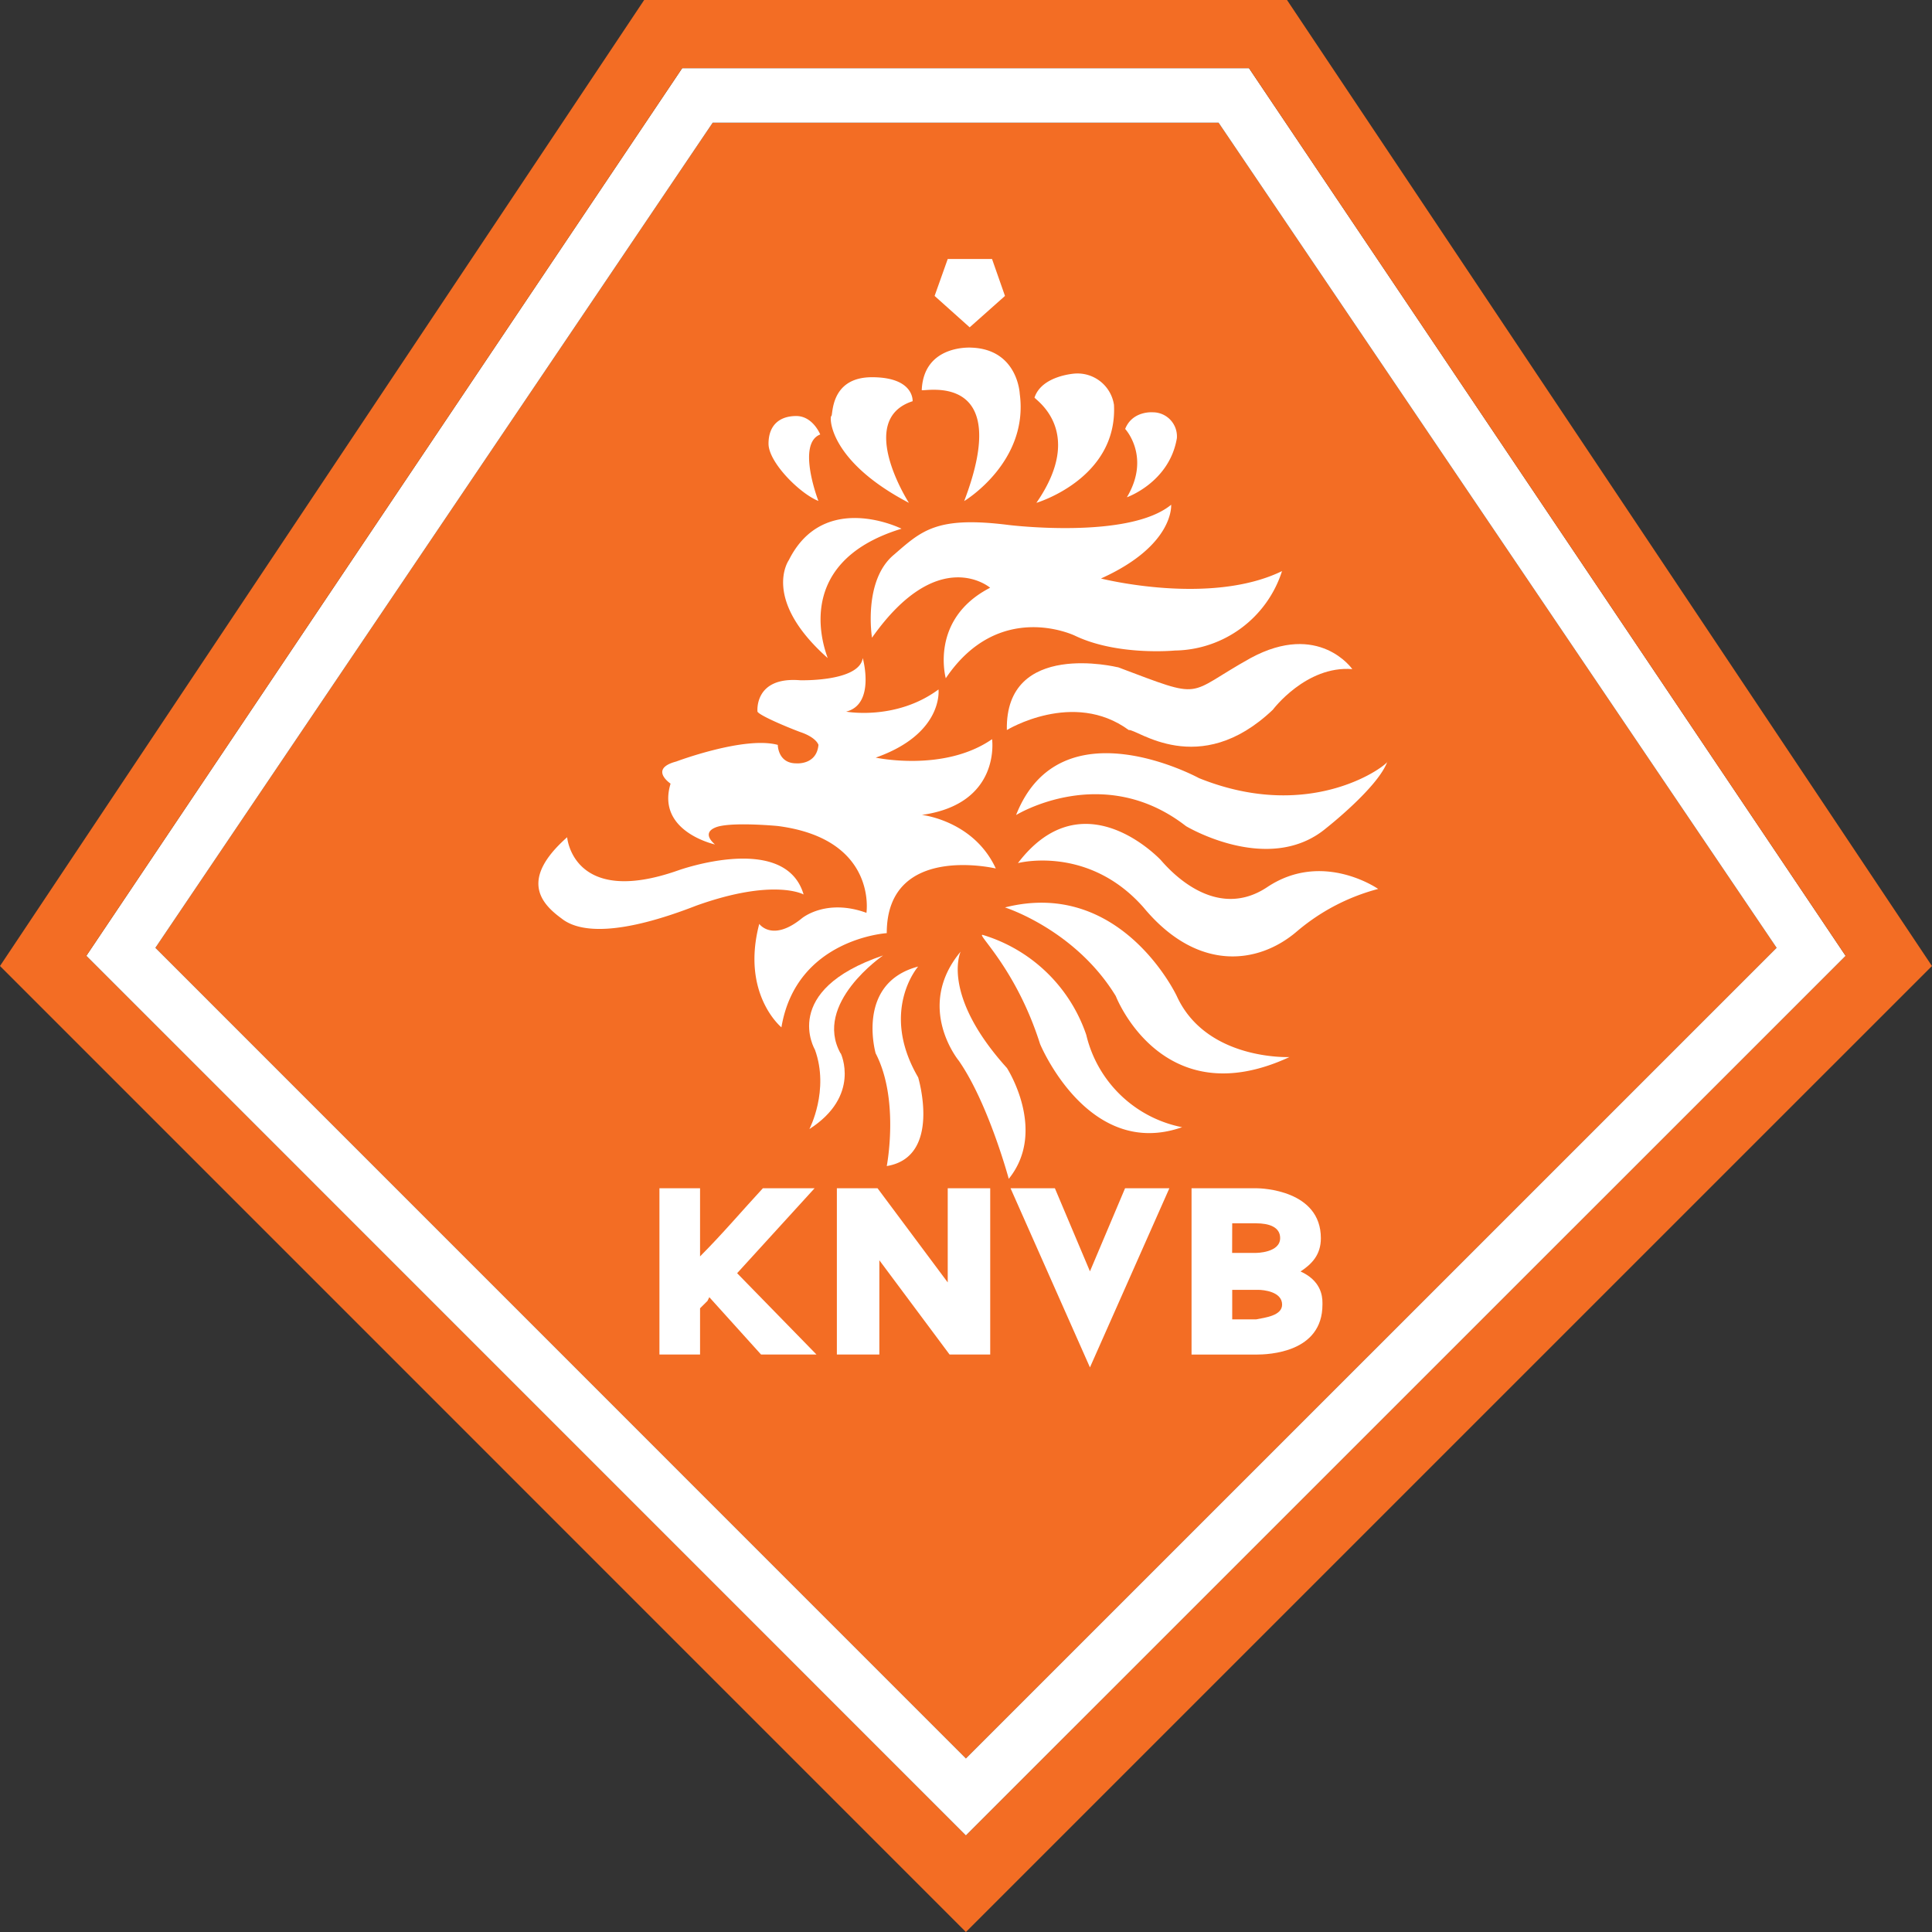
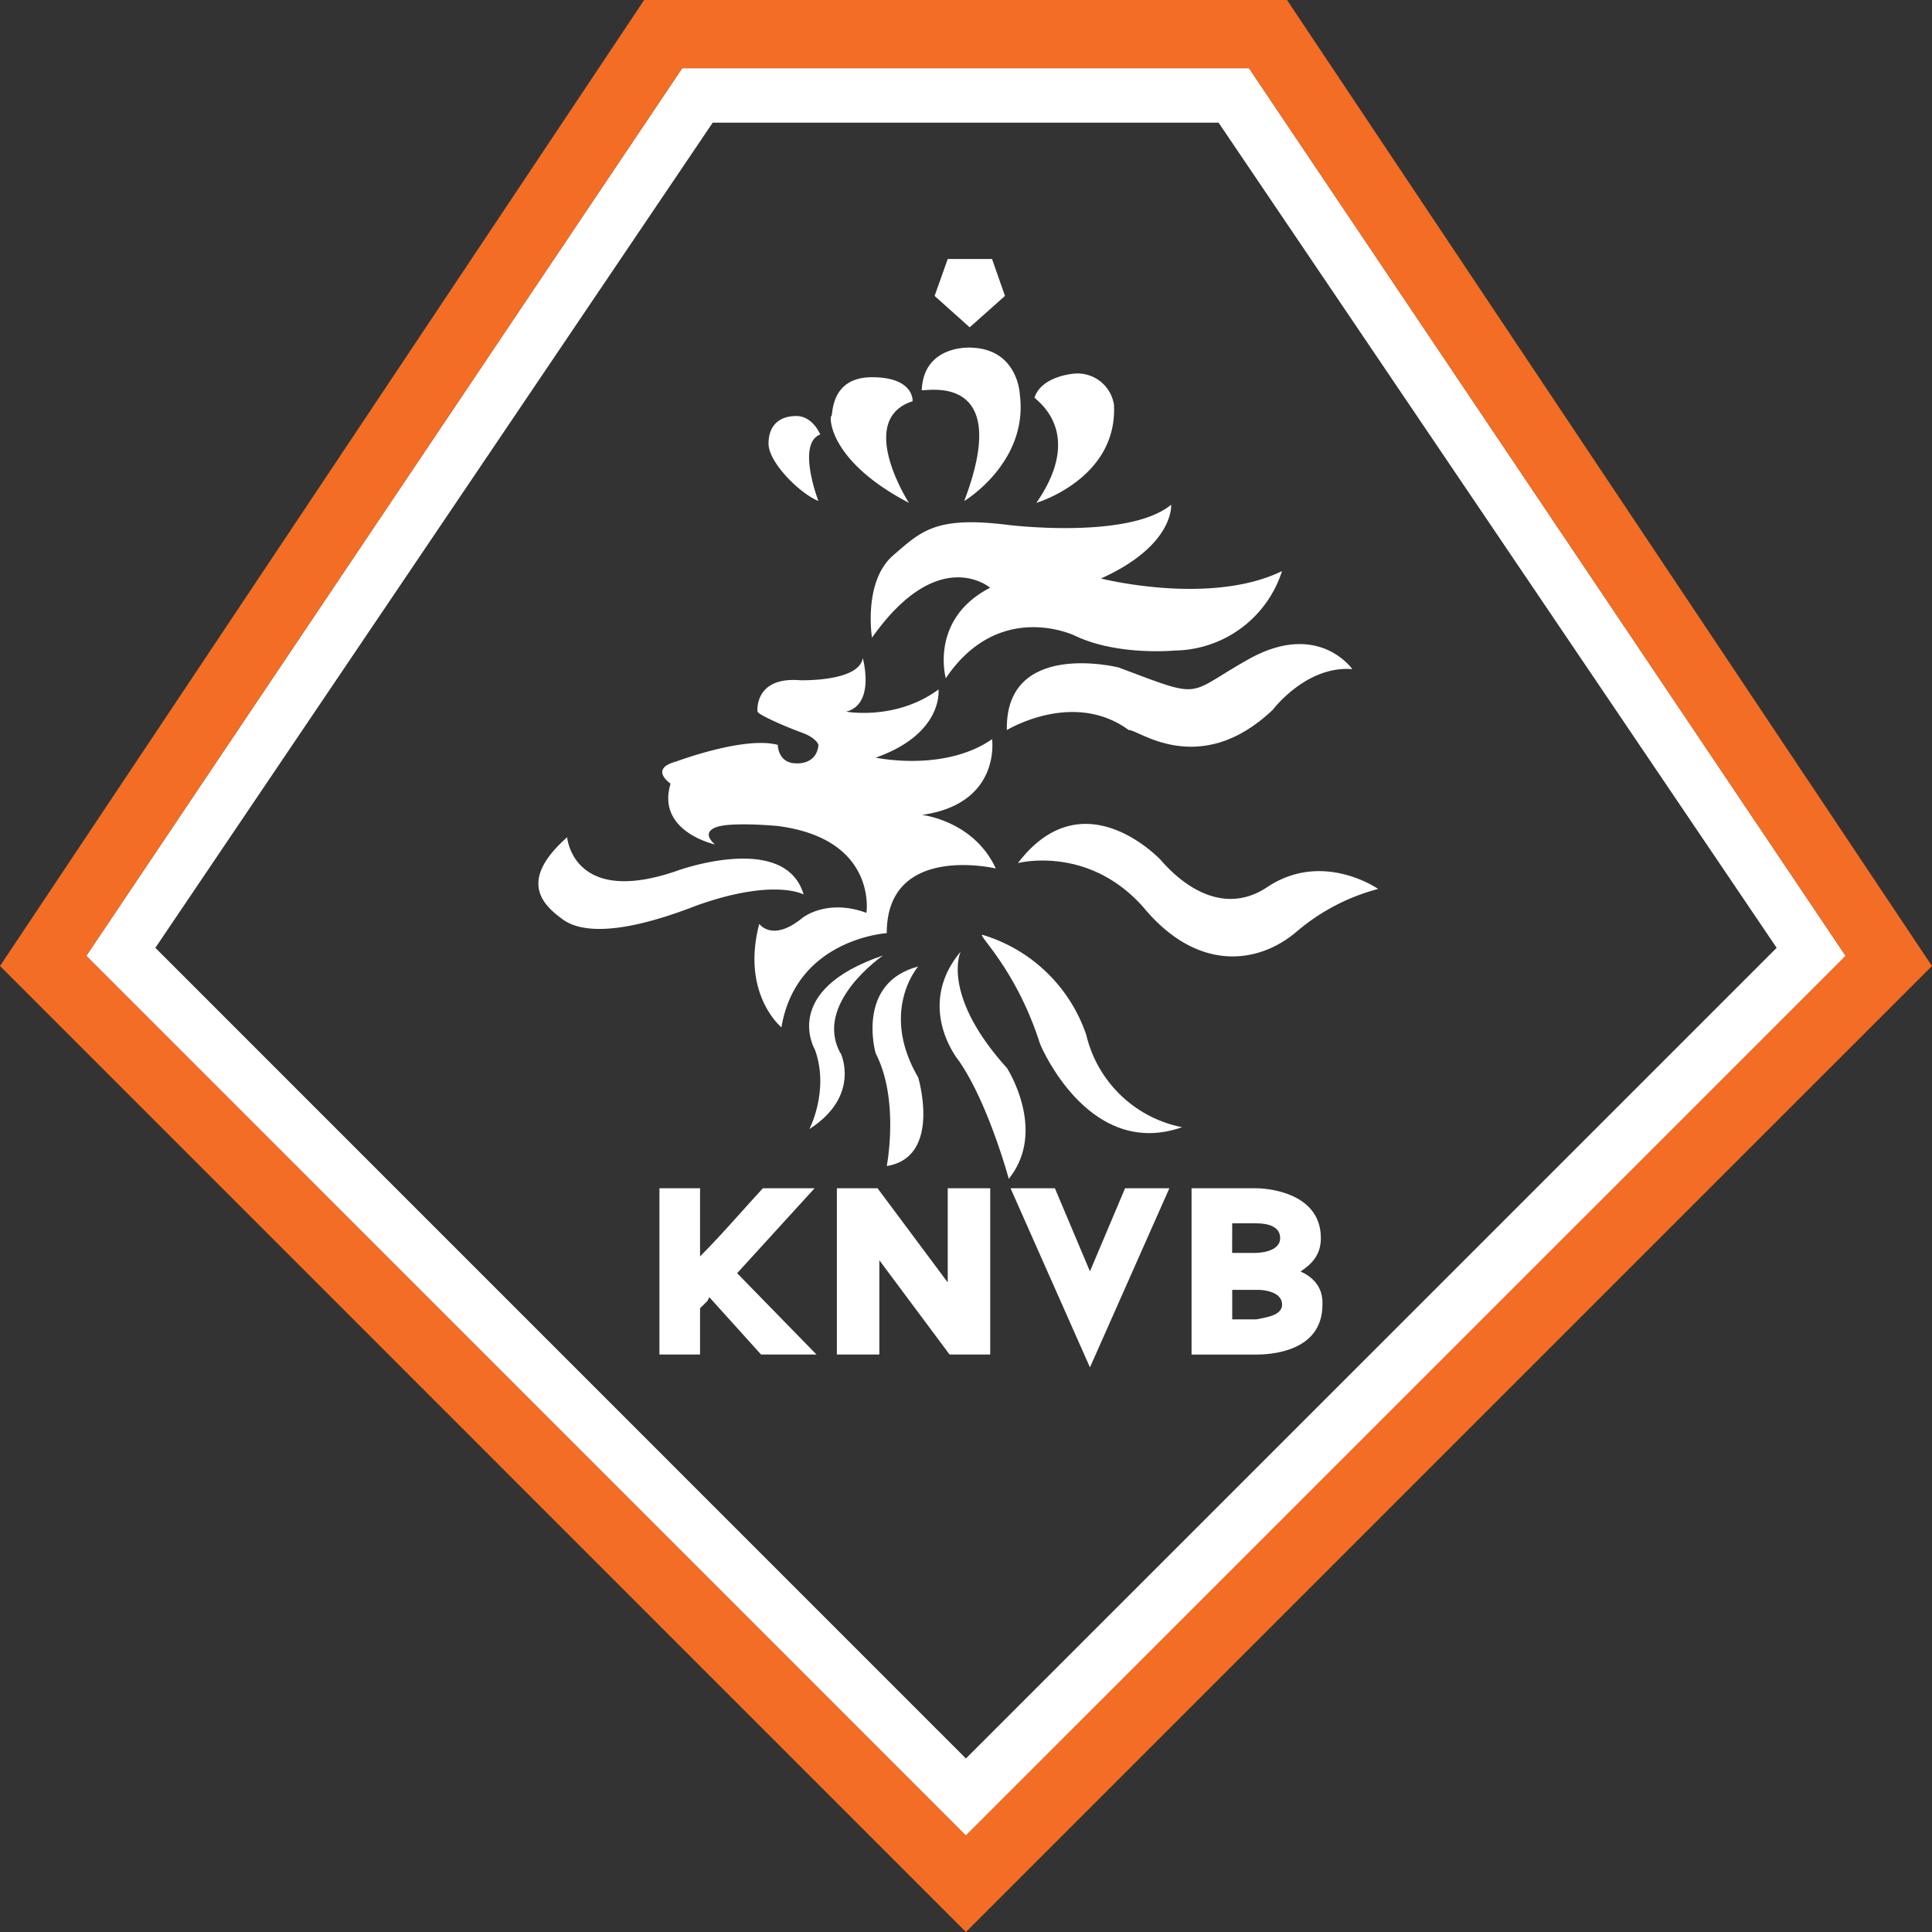
<svg xmlns="http://www.w3.org/2000/svg" viewBox="0 0 425.2 425.2">
  <rect x="0" y="0" width="425.2" height="425.2" fill="#333333" stroke="none" />
  <g transform="translate(-43.31 -43.56)">
-     <path d="m311.5 70.56h-111.34l-122.66 181.6 178.39 178.41 178.43-178.41z" fill="#f36d24" />
    <path d="m77.5 252.16 122.66-181.6h111.34l122.82 181.6-178.43 178.41zm240.69-193.6h-124.74l-131.15 195.37 193.59 193.61 193.62-193.6z" fill="#fff" />
    <path d="m62.3 253.93 131.15-195.37h124.74l131.32 195.38-193.62 193.6zm264.26-210.37h-141.48l-141.77 212.6 212.58 212.6 212.61-212.6z" fill="#f36d24" />
    <g fill="#fff">
      <path d="m243.35 154.23s-11.79-18.3.81-22.37c0 0 .41-5.28-8.94-5.28s-8.54 8.54-8.95 8.54-.81 9.75 17.08 19.11m12.19-.41s14.23-8.54 12.2-23.58c0 0-.4-9.76-10.57-10.17 0 0-10.57-.81-11 9.35.41.41 20.33-4.47 9.35 24.4m8.97-45.13-2.85-8.13h-9.75l-2.89 8.13 7.72 6.91zm-41.06 45.13s-4.88-12.6.4-14.64c0 0-1.62-4.06-5.28-4.06s-6.1 2-6.1 6.1 6.91 11 11 12.6m-32.55 62.18c-3.25 10.57 9.76 13.41 9.76 13.41-3.66-3.25 1.22-4.06 1.22-4.06 4.06-.82 12.6 0 12.6 0 22 2.84 19.52 19.11 19.52 19.11-8.95-3.26-14.23 1.22-14.23 1.22-6.51 5.28-9.36 1.21-9.36 1.21-4.06 15.45 4.88 22.77 4.88 22.77 3.26-19.51 23.18-20.73 23.18-20.73 0-19.92 24-14.23 24-14.23-4.88-10.57-16.27-11.79-16.27-11.79 17.49-2.44 15.45-16.67 15.45-16.67-10.57 7.32-25.61 4.06-25.61 4.06 15-5.28 13.82-15 13.82-15-9.35 6.91-20.33 4.88-20.33 4.88 6.51-1.63 3.66-11.79 3.66-11.79-.81 5.28-13.82 4.88-13.82 4.88-10.16-.82-9.35 6.91-9.35 6.91.4.81 6.1 3.25 9.35 4.47 3.66 1.22 4.07 2.85 4.07 2.85-.41 4.47-4.88 4.06-4.88 4.06-4.07 0-4.07-4.06-4.07-4.06-7.32-2-22.36 3.66-22.36 3.66-6.1 1.62-1.22 4.88-1.22 4.88m80.49-61.81s17.89-5.29 17.08-21.55a8.12 8.12 0 0 0 -8.54-6.91s-7.32.4-8.95 5.28c0 .41 11.39 7.32.41 23.18m29.68.4c-9.35 7.73-35.78 4.47-35.78 4.47-15.85-2-19.11 1.22-25.21 6.51-6.91 5.69-4.87 18.3-4.87 18.3 14.63-20.74 26-11 26-11-13.42 6.91-9.76 19.92-9.76 19.92 11.79-17.48 28.46-9.35 28.46-9.35 9.35 4.47 21.95 3.25 21.95 3.25a25.13 25.13 0 0 0 23.59-17.48c-15.86 7.72-39.85 1.63-39.85 1.63 16.26-7.32 15.45-16.27 15.45-16.27m-46.74 122.39c6.51 9.35 11 26 11 26 8.54-10.57-.4-24.39-.4-24.39-14.66-16.24-10.19-25.61-10.19-25.61-10.16 12.2-.41 24-.41 24" />
      <path d="m289.29 190.41s-24.8-6.1-24.39 13.82c0 0 14.63-8.94 26.83 0 1.63-.4 15.45 11 31.71-4.47 0 0 7.32-9.76 17.49-8.94 0 0-7.32-10.57-22.37-2.44-14.63 8.13-9.75 9.35-29.27 2" />
-       <path d="m307.18 214.81s-30.49-16.67-40.25 8.13c0 0 19.11-11.79 37.4 2.44 0 0 18.3 11 30.9.4 0 0 11.39-8.94 13.42-14.63.41.4-16.26 13.82-41.47 3.66m-15.86-61.81s9.35-3.26 11-13a5.3 5.3 0 0 0 -5.28-5.7s-4.48-.4-6.1 3.66c0 0 5.69 6.1.4 15m-49.62 6.96s-17.08-8.54-24.8 6.91c0 0-6.1 8.54 8.54 21.55 0-.41-9-20.74 16.26-28.46m60.58 102.86s-12.2-26-37.81-19.51c0 0 15.45 4.87 24.39 19.51 0 0 10.17 26.43 38.22 13.42 0 0-18.29.81-24.8-13.42" />
      <path d="m322.22 238.79c-12.19 8.13-22.77-5.28-23.58-6.1-3.25-3.25-18.29-16.26-31.3.82 0 0 15.45-4.07 27.64 9.76 11.79 14.23 25.21 12.6 33.75 5.28a45.41 45.41 0 0 1 17.89-9.35s-12.2-8.54-24.4-.41m-18.7 52.86a27.08 27.08 0 0 1 -21.14-20.33 34.6 34.6 0 0 0 -22.77-22c-1.63-.4 7.32 7.32 12.6 24 0 0 10.58 25.62 31.31 18.3m-83.35-51.2c-4.06-13.82-27.64-5.29-27.64-5.29-23.18 8.14-24.4-7.31-24.4-7.31-10.57 9.35-5.69 14.63-1.22 17.89 4.07 3.25 13 3.65 29.68-2.85 17.08-6.1 23.58-2.44 23.58-2.44m25.21 40.25c-8.54-14.64 0-24.39 0-24.39-13.82 3.66-9.35 19.11-9.35 19.11 5.28 10.16 2.44 24.8 2.44 24.8 12.2-2 6.91-19.52 6.91-19.52" />
      <path d="m228.3 275.39c-6.09-11 9.36-21.55 9.36-21.55-22.77 7.72-15 20.73-15 20.73 3.25 8.95-1.22 17.48-1.22 17.48 11.39-7.31 6.91-16.66 6.91-16.66m-22.81 48.38 17.46 17.89h-12.2l-11.38-12.61-.41.82-1.63 1.62v10.17h-8.94v-36.59h8.94v15c4.88-4.88 9.36-10.17 13.83-15h11.38zm46.75 17.89-15.45-20.74v20.74h-9.35v-36.59h8.95l15.45 20.73v-20.73h9.35v36.59zm48.38-36.59-17.48 39.43-17.48-39.43h9.76l7.72 18.29 7.73-18.29zm24.81 25.61c0-2.85-4.07-3.25-5.29-3.25h-5.69v6.5h5.28c2-.4 5.7-.81 5.7-3.25m-11-11.38h5.28s5.29 0 5.29-3.26c0-2.44-2.44-3.25-5.29-3.25h-5.26zm15 4.06c4.47 2 4.88 5.29 4.88 6.91v.41c0 10.57-11.79 11-14.64 11h-14.17v-36.61h14.23c1.22 0 14.23.4 14.23 11 0 3.66-2 5.69-4.47 7.32" />
    </g>
  </g>
</svg>